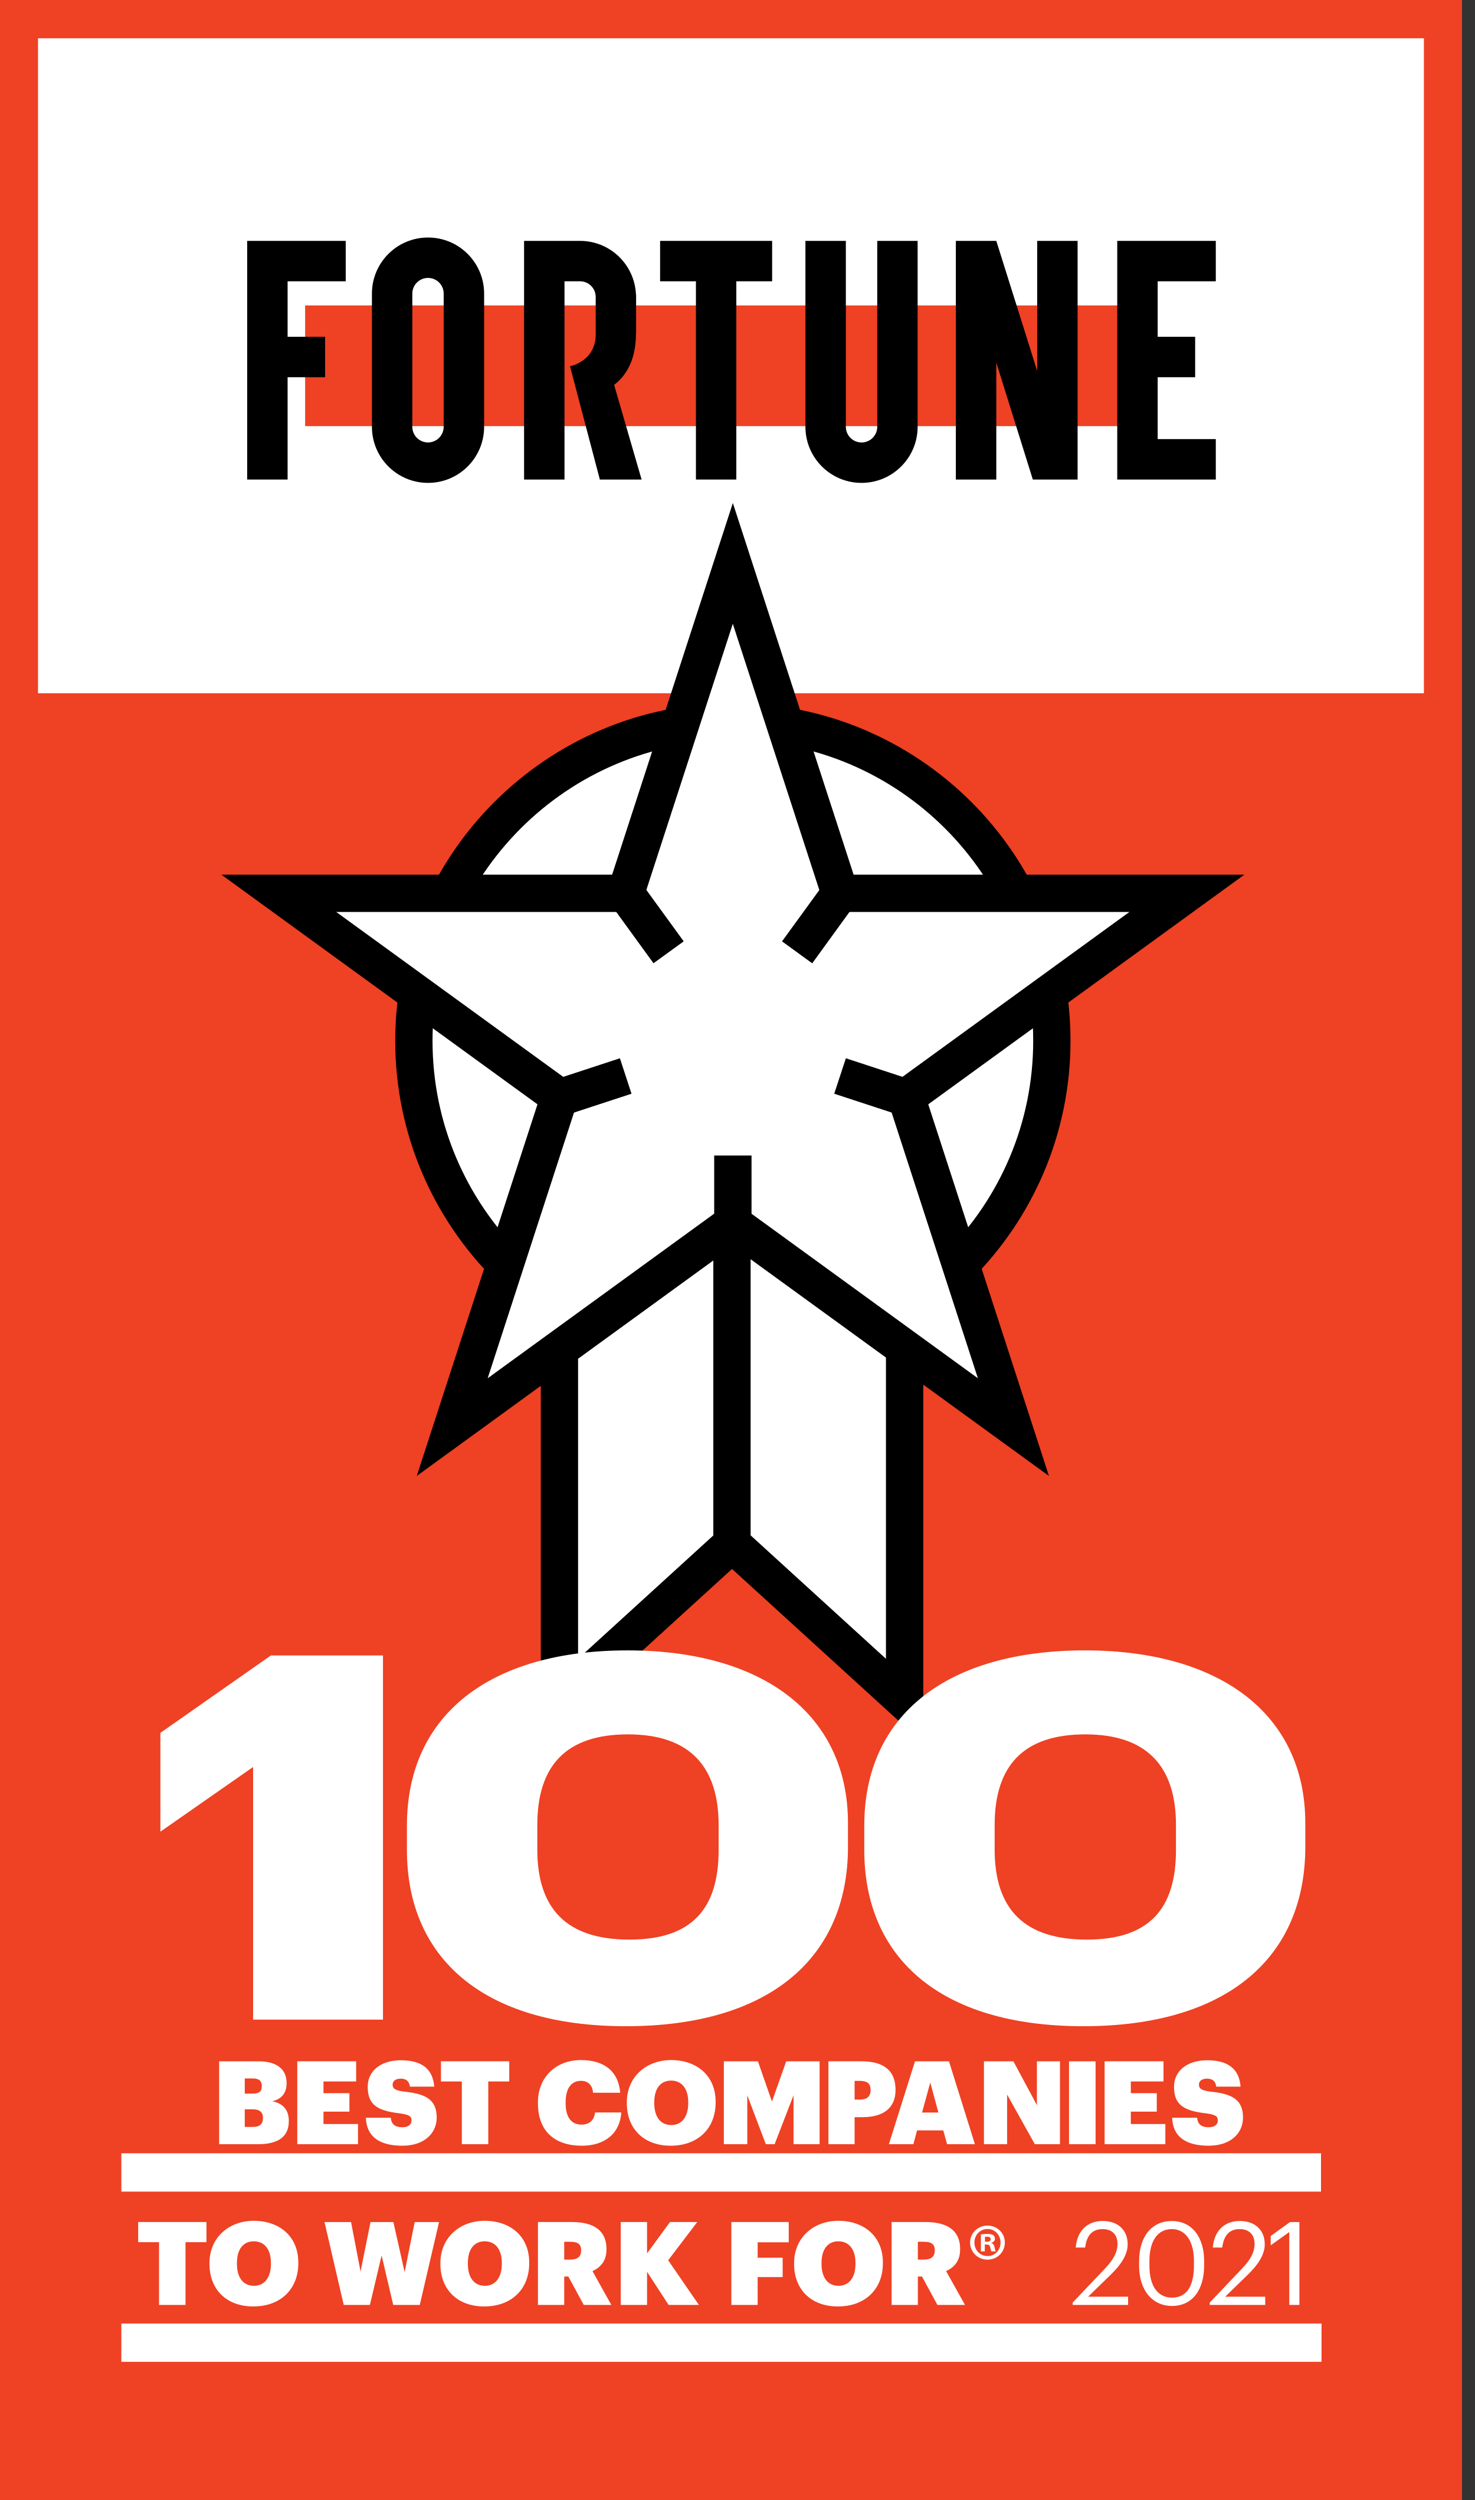
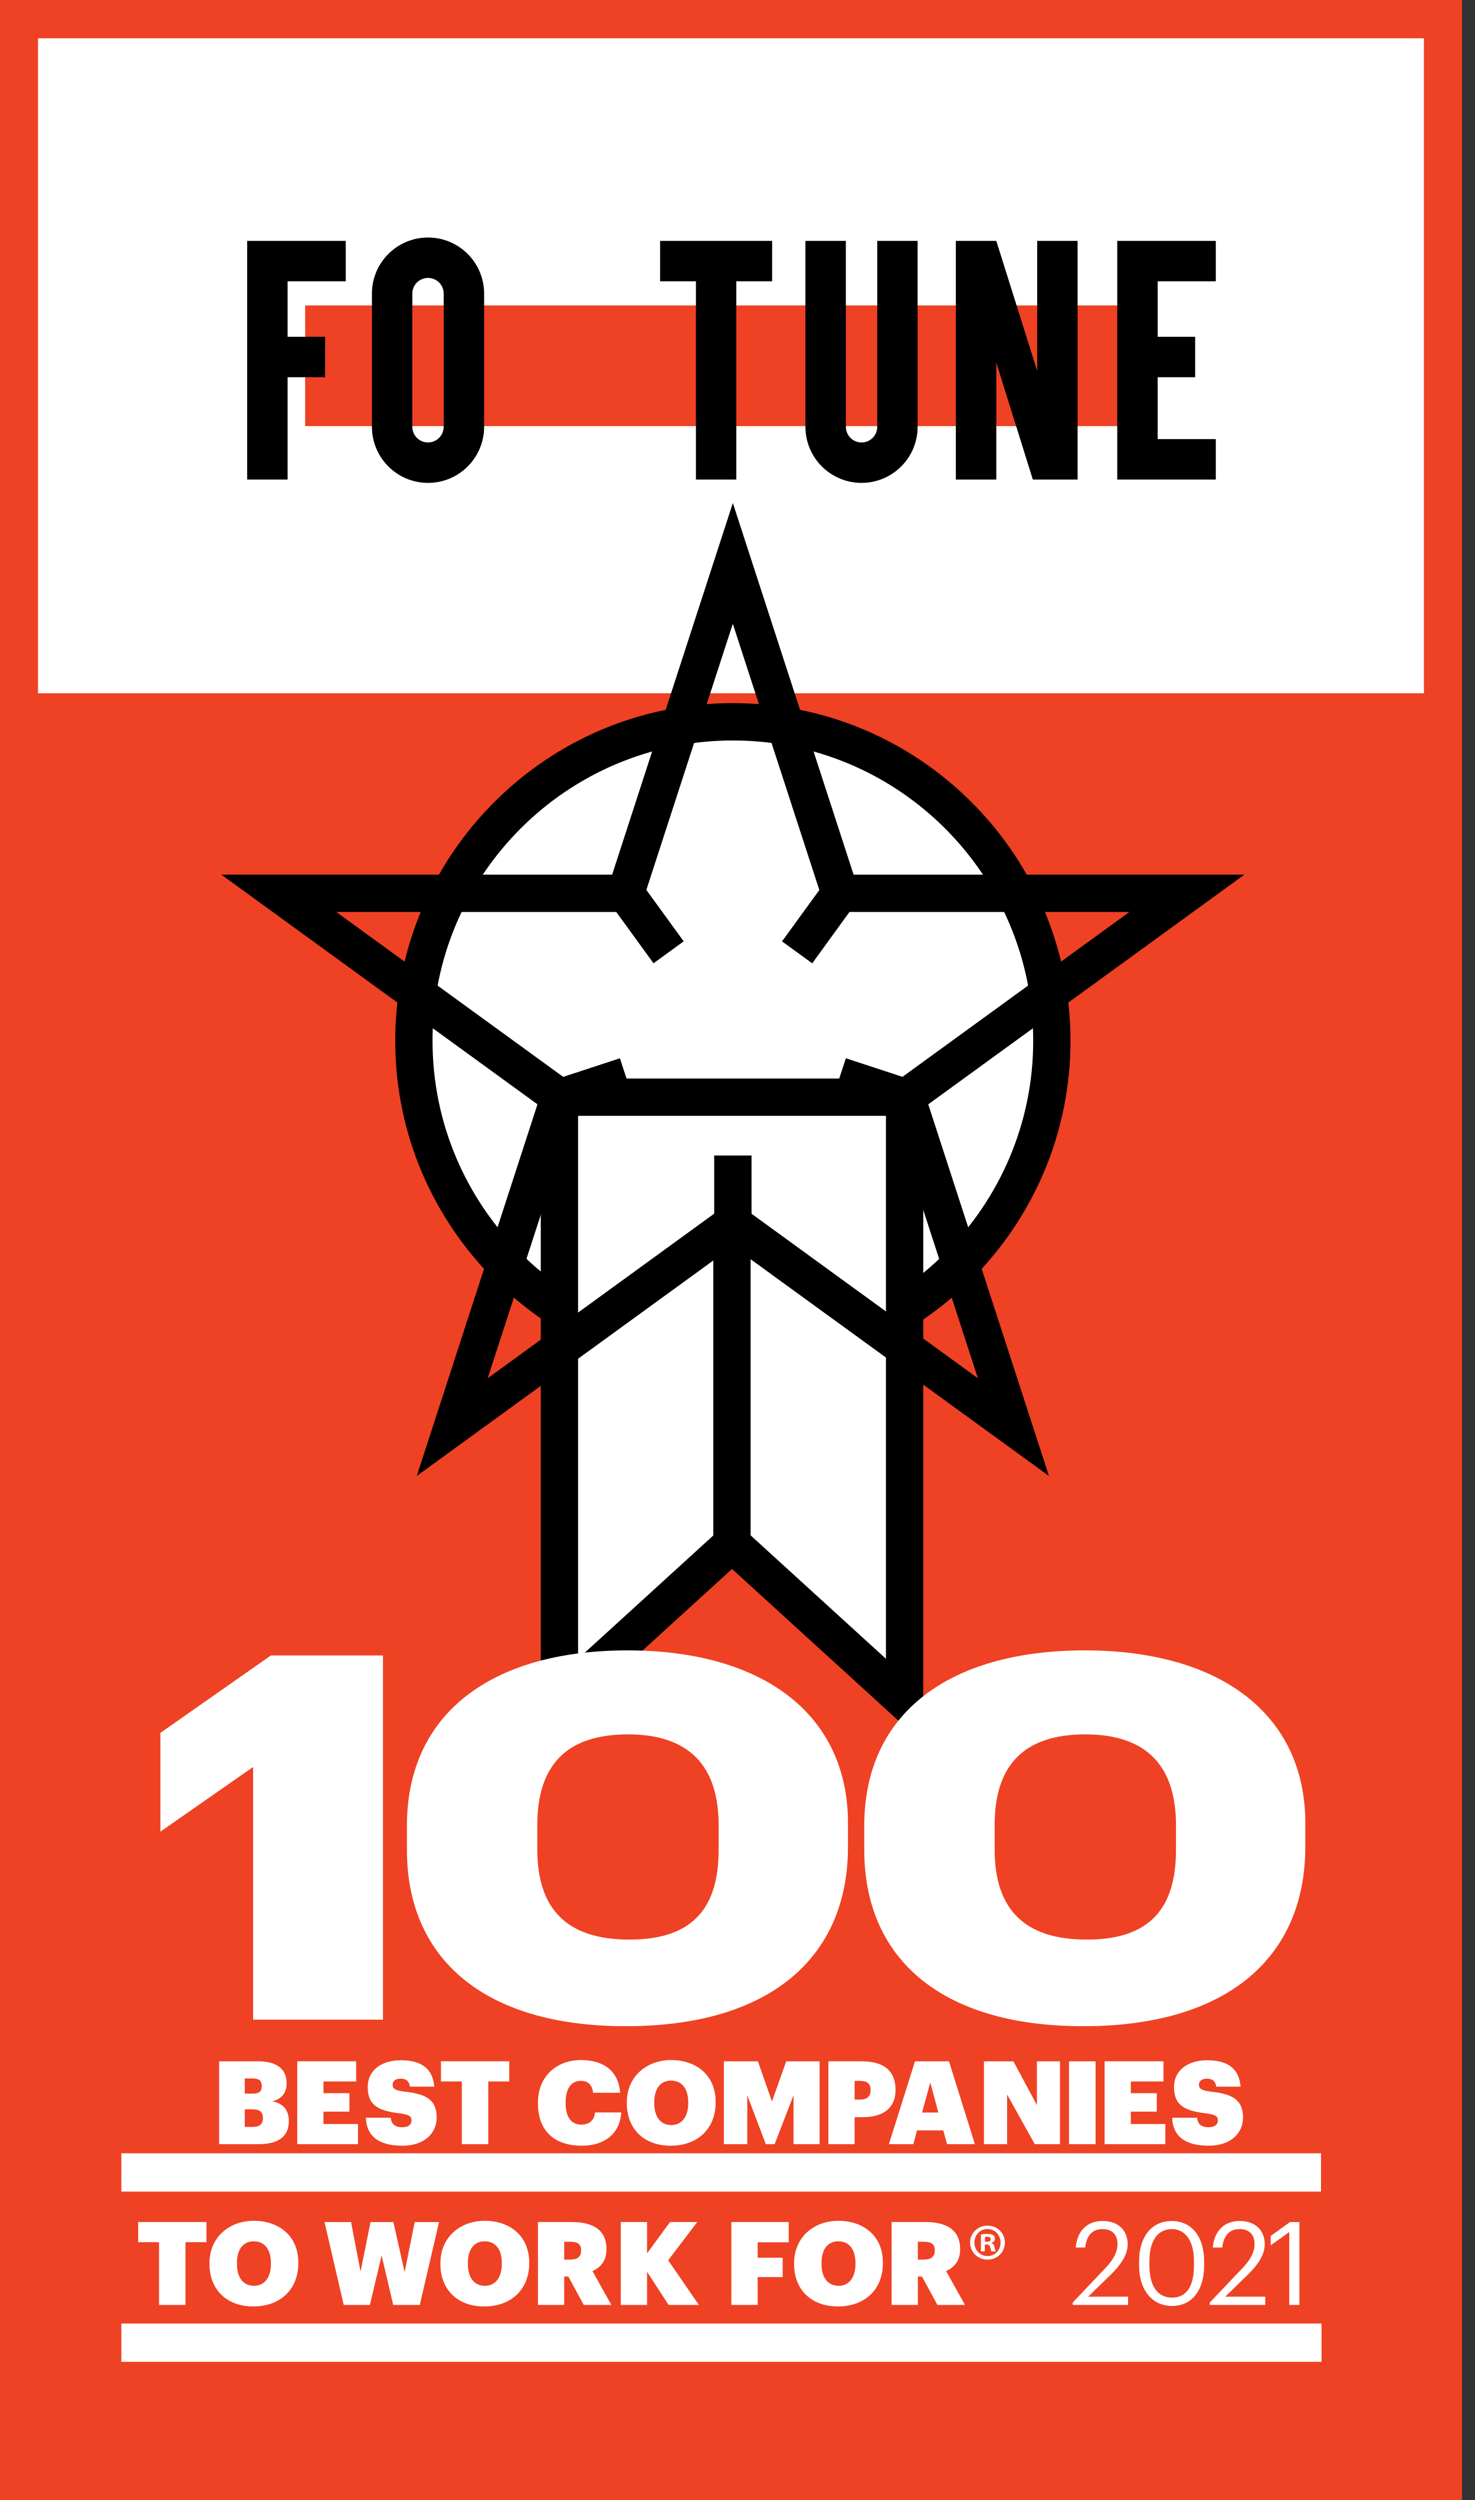
<svg xmlns="http://www.w3.org/2000/svg" width="59" height="100" viewBox="0 0 59 100" fill="none">
  <rect x="0" y="0" width="59" height="100" fill="#333333" stroke="none" />
  <g clip-path="url(#clip0_821_3033)">
    <path d="M58.48 0H0V100H58.48V0Z" fill="#EF4123" />
    <path d="M51.614 6.874H6.863V22.387H51.614V6.874Z" stroke="white" stroke-width="10.685" />
    <path d="M41.488 9.635V14.839L39.852 9.635H38.234V19.18H39.852V14.503L41.313 19.18H43.104V9.635H41.488Z" fill="black" />
    <path d="M11.504 9.635H10.022H9.887V19.18H11.504V15.088H13.004V13.471H11.504V11.251H13.829V9.635H11.504Z" fill="black" />
    <path d="M30.885 9.635H26.404V11.251H27.837V19.18H29.453V11.251H30.885V9.635Z" fill="black" />
    <path d="M44.69 9.635V19.18H48.632V17.563H46.307V15.088H47.806V13.471H46.307V11.251H48.632V9.635H44.69Z" fill="black" />
    <mask id="mask0_821_3033" style="mask-type:luminance" maskUnits="userSpaceOnUse" x="0" y="0" width="59" height="100">
-       <path d="M58.48 0H0V100H58.48V0Z" fill="white" />
+       <path d="M58.48 0H0V100V0Z" fill="white" />
    </mask>
    <g mask="url(#mask0_821_3033)">
      <path d="M25.664 19.18H23.994L22.8 14.648C22.8 14.648 23.828 14.463 23.828 13.37V11.877C23.828 11.531 23.547 11.251 23.203 11.251H22.58V19.18H20.963V9.635H23.2C24.406 9.635 25.387 10.586 25.438 11.779H25.444V13.34H25.438C25.438 14.281 25.13 14.961 24.565 15.394L25.664 19.18Z" fill="black" />
    </g>
    <mask id="mask1_821_3033" style="mask-type:luminance" maskUnits="userSpaceOnUse" x="0" y="0" width="59" height="100">
      <path d="M58.48 0H0V100H58.48V0Z" fill="white" />
    </mask>
    <g mask="url(#mask1_821_3033)">
      <path d="M35.09 9.635V17.07C35.09 17.416 34.81 17.698 34.462 17.698C34.116 17.698 33.834 17.417 33.834 17.07V9.635H32.217V17.07C32.217 18.309 33.222 19.314 34.461 19.314C35.7 19.314 36.705 18.309 36.705 17.07V9.635H35.09Z" fill="black" />
    </g>
    <mask id="mask2_821_3033" style="mask-type:luminance" maskUnits="userSpaceOnUse" x="0" y="0" width="59" height="100">
      <path d="M58.48 0H0V100H58.48V0Z" fill="white" />
    </mask>
    <g mask="url(#mask2_821_3033)">
      <path d="M14.877 11.744V17.07C14.877 18.309 15.882 19.314 17.121 19.314C18.361 19.314 19.365 18.309 19.365 17.07V11.744C19.365 10.505 18.361 9.5 17.121 9.5C15.881 9.5 14.877 10.505 14.877 11.744ZM16.493 17.07V11.744C16.493 11.398 16.773 11.116 17.121 11.116H17.122C17.468 11.116 17.747 11.397 17.747 11.741V17.069C17.747 17.415 17.467 17.697 17.119 17.697C16.775 17.698 16.493 17.418 16.493 17.07Z" fill="black" />
    </g>
    <mask id="mask3_821_3033" style="mask-type:luminance" maskUnits="userSpaceOnUse" x="0" y="0" width="59" height="100">
      <path d="M58.48 0H0V100H58.48V0Z" fill="white" />
    </mask>
    <g mask="url(#mask3_821_3033)">
      <path d="M42.074 41.63C42.074 34.581 36.362 28.869 29.314 28.869C22.267 28.869 16.555 34.581 16.555 41.63C16.555 48.678 22.267 54.39 29.314 54.39C36.362 54.39 42.074 48.678 42.074 41.63Z" fill="white" />
    </g>
    <mask id="mask4_821_3033" style="mask-type:luminance" maskUnits="userSpaceOnUse" x="0" y="0" width="59" height="100">
      <path d="M58.48 0H0V100H58.48V0Z" fill="white" />
    </mask>
    <g mask="url(#mask4_821_3033)">
      <path d="M29.315 29.617C22.691 29.617 17.301 35.006 17.301 41.631C17.301 48.255 22.691 53.644 29.315 53.644C35.939 53.644 41.328 48.255 41.328 41.631C41.328 35.004 35.939 29.617 29.315 29.617ZM29.315 55.135C21.867 55.135 15.809 49.078 15.809 41.63C15.809 34.181 21.867 28.123 29.315 28.123C36.763 28.123 42.82 34.183 42.82 41.63C42.82 49.076 36.763 55.135 29.315 55.135Z" fill="black" />
    </g>
    <path d="M36.182 68.038L29.28 61.743L22.377 68.038V43.884H36.182V68.038Z" fill="white" />
    <path d="M23.123 44.63V66.347L29.281 60.732L35.438 66.347V44.63H23.123ZM36.93 69.728L29.281 62.754L21.631 69.728V43.137H36.93V69.728Z" fill="black" />
-     <path d="M29.315 22.533L33.602 35.728H47.476L36.252 43.884L40.539 57.078L29.315 48.922L18.091 57.078L22.378 43.884L11.154 35.728H25.028L29.315 22.533Z" fill="white" />
    <path d="M13.449 36.476L23.253 43.598L19.507 55.127L29.312 48.002L39.116 55.127L35.373 43.598L45.176 36.476H33.058L29.312 24.95L25.568 36.476H13.449ZM41.958 59.034L29.313 49.849L16.671 59.034L21.499 44.17L8.855 34.984H24.485L29.314 20.119L34.144 34.984H49.774L37.13 44.17L41.958 59.034Z" fill="black" />
    <path d="M30.025 49.739H28.533V61.742H30.025V49.739Z" fill="black" />
    <path d="M32.489 38.53L31.281 37.652L32.997 35.291L34.203 36.167L32.489 38.53Z" fill="black" />
    <path d="M25.631 35.288L24.424 36.165L26.14 38.528L27.348 37.651L25.631 35.288Z" fill="black" />
    <path d="M30.061 46.218H28.568V48.925H30.061V46.218Z" fill="black" />
    <path d="M35.949 44.592L33.369 43.746L33.835 42.328L36.415 43.175L35.949 44.592Z" fill="black" />
    <path d="M22.678 44.592L22.213 43.175L24.796 42.328L25.26 43.746L22.678 44.592Z" fill="black" />
    <mask id="mask5_821_3033" style="mask-type:luminance" maskUnits="userSpaceOnUse" x="0" y="0" width="59" height="100">
      <path d="M58.48 0H0V100H58.48V0Z" fill="white" />
    </mask>
    <g mask="url(#mask5_821_3033)">
      <path d="M51.573 92.191H51.976V88.876H51.6L50.829 89.433V89.807L51.571 89.275V92.191H51.573ZM48.388 92.191H50.609V91.862H49.008L49.922 90.972C50.331 90.573 50.59 90.175 50.59 89.766C50.59 89.195 50.2 88.833 49.589 88.833C48.959 88.833 48.564 89.246 48.513 89.895H48.889C48.954 89.376 49.203 89.158 49.589 89.158C49.965 89.158 50.183 89.38 50.183 89.752C50.183 90.091 50.006 90.391 49.706 90.711L48.389 92.098V92.191H48.388ZM46.881 92.232C47.697 92.232 48.165 91.583 48.165 90.619V90.434C48.165 89.488 47.688 88.835 46.871 88.835C46.06 88.835 45.564 89.466 45.564 90.444V90.629C45.564 91.593 46.088 92.232 46.881 92.232ZM46.881 91.899C46.33 91.899 45.977 91.463 45.977 90.623V90.438C45.977 89.622 46.31 89.158 46.873 89.158C47.434 89.158 47.758 89.659 47.758 90.428V90.613C47.757 91.453 47.461 91.899 46.881 91.899ZM42.903 92.191H45.124V91.862H43.525L44.439 90.972C44.848 90.573 45.107 90.175 45.107 89.766C45.107 89.195 44.717 88.833 44.106 88.833C43.475 88.833 43.081 89.246 43.03 89.895H43.406C43.471 89.376 43.72 89.158 44.106 89.158C44.482 89.158 44.7 89.38 44.7 89.752C44.7 90.091 44.523 90.391 44.223 90.711L42.906 92.098V92.191H42.903ZM36.714 90.378V89.665H36.964C37.248 89.665 37.391 89.757 37.391 89.998V90.017C37.391 90.257 37.252 90.378 36.96 90.378H36.714ZM35.666 92.191H36.714V91.055H36.88L37.497 92.191H38.6L37.844 90.837C38.173 90.689 38.405 90.428 38.405 89.97V89.951C38.405 89.242 37.932 88.875 37.018 88.875H35.664V92.191H35.666ZM33.516 92.252C34.605 92.252 35.315 91.561 35.315 90.528V90.491C35.315 89.443 34.555 88.826 33.535 88.826C32.543 88.826 31.764 89.494 31.764 90.519V90.556C31.763 91.56 32.431 92.252 33.516 92.252ZM33.543 91.426C33.126 91.426 32.861 91.116 32.861 90.55V90.513C32.861 89.948 33.126 89.646 33.533 89.646C33.95 89.646 34.219 89.953 34.219 90.513V90.55C34.22 91.102 33.956 91.426 33.543 91.426ZM29.254 92.191H30.306V91.077H31.307V90.303H30.306V89.686H31.549V88.875H29.254V92.191ZM24.83 92.191H25.882V90.865L26.745 92.191H27.956L26.727 90.405L27.89 88.875H26.801L25.882 90.13V88.875H24.83V92.191ZM22.568 90.378V89.665H22.818C23.102 89.665 23.245 89.757 23.245 89.998V90.017C23.245 90.257 23.106 90.378 22.814 90.378H22.568ZM21.52 92.191H22.568V91.055H22.734L23.351 92.191H24.454L23.698 90.837C24.027 90.689 24.259 90.428 24.259 89.97V89.951C24.259 89.242 23.787 88.875 22.872 88.875H21.518V92.191H21.52ZM19.368 92.252C20.458 92.252 21.168 91.561 21.168 90.528V90.491C21.168 89.443 20.408 88.826 19.387 88.826C18.395 88.826 17.616 89.494 17.616 90.519V90.556C17.616 91.56 18.284 92.252 19.368 92.252ZM19.397 91.426C18.98 91.426 18.715 91.116 18.715 90.55V90.513C18.715 89.948 18.98 89.646 19.387 89.646C19.804 89.646 20.073 89.953 20.073 90.513V90.55C20.073 91.102 19.81 91.426 19.397 91.426ZM13.749 92.191H14.796L15.265 90.212L15.729 92.191H16.791L17.562 88.876H16.588L16.185 90.879L15.735 88.876H14.821L14.422 90.855L14.042 88.876H12.98L13.749 92.191ZM10.132 92.252C11.221 92.252 11.932 91.561 11.932 90.528V90.491C11.932 89.443 11.171 88.826 10.15 88.826C9.158 88.826 8.379 89.494 8.379 90.519V90.556C8.381 91.56 9.047 92.252 10.132 92.252ZM10.161 91.426C9.743 91.426 9.478 91.116 9.478 90.55V90.513C9.478 89.948 9.743 89.646 10.15 89.646C10.568 89.646 10.837 89.953 10.837 90.513V90.55C10.837 91.102 10.573 91.426 10.161 91.426ZM6.363 92.191H7.42V89.682H8.258V88.875H5.527V89.682H6.362V92.191H6.363Z" fill="white" />
    </g>
    <mask id="mask6_821_3033" style="mask-type:luminance" maskUnits="userSpaceOnUse" x="0" y="0" width="59" height="100">
      <path d="M58.48 0H0V100H58.48V0Z" fill="white" />
    </mask>
    <g mask="url(#mask6_821_3033)">
      <path d="M48.348 85.823C49.238 85.823 49.721 85.314 49.721 84.697C49.721 83.959 49.257 83.746 48.422 83.659C48.056 83.612 47.958 83.538 47.958 83.381C47.958 83.237 48.069 83.141 48.287 83.141C48.509 83.141 48.626 83.256 48.649 83.461H49.623C49.567 82.738 49.108 82.405 48.287 82.405C47.461 82.405 46.961 82.85 46.961 83.461C46.961 84.143 47.286 84.421 48.241 84.528C48.599 84.579 48.714 84.634 48.714 84.811C48.714 84.973 48.593 85.084 48.348 85.084C48.005 85.084 47.903 84.913 47.884 84.704H46.887C46.911 85.447 47.411 85.823 48.348 85.823ZM44.185 85.762H46.614V84.955H45.233V84.459H46.271V83.722H45.233V83.253H46.54V82.446H44.185V85.762ZM42.761 85.762H43.823V82.447H42.761V85.762ZM39.358 85.762H40.285V83.777L41.393 85.762H42.399V82.447H41.477V84.2L40.536 82.447H39.358V85.762ZM37.211 83.296L37.536 84.496H36.882L37.211 83.296ZM35.556 85.762H36.535L36.683 85.21H37.731L37.883 85.762H38.996L37.959 82.447H36.6L35.556 85.762ZM34.184 83.977V83.23H34.406C34.679 83.23 34.823 83.333 34.823 83.588V83.606C34.823 83.853 34.679 83.978 34.402 83.978H34.184V83.977ZM33.136 85.762H34.184V84.681H34.504C35.361 84.681 35.821 84.291 35.821 83.601V83.582C35.821 82.873 35.413 82.446 34.459 82.446H33.137V85.762H33.136ZM28.954 85.762H29.891V83.806L30.633 85.762H30.985L31.741 83.806V85.762H32.784V82.447H31.449L30.878 84.056L30.317 82.447H28.954V85.762ZM26.826 85.823C27.915 85.823 28.625 85.133 28.625 84.099V84.062C28.625 83.014 27.865 82.397 26.844 82.397C25.852 82.397 25.073 83.065 25.073 84.09V84.127C25.073 85.131 25.741 85.823 26.826 85.823ZM26.853 84.997C26.435 84.997 26.171 84.687 26.171 84.122V84.085C26.171 83.519 26.435 83.218 26.843 83.218C27.26 83.218 27.529 83.524 27.529 84.085V84.122C27.53 84.673 27.265 84.997 26.853 84.997ZM23.279 85.823C24.154 85.823 24.795 85.365 24.851 84.492H23.803C23.766 84.825 23.552 84.979 23.256 84.979C22.847 84.979 22.625 84.673 22.625 84.122V84.085C22.625 83.524 22.857 83.228 23.238 83.228C23.529 83.228 23.692 83.4 23.724 83.704H24.809C24.731 82.805 24.127 82.397 23.233 82.397C22.255 82.397 21.517 83.065 21.517 84.09V84.127C21.516 85.141 22.083 85.823 23.279 85.823ZM18.475 85.762H19.531V83.253H20.37V82.446H17.639V83.253H18.473V85.762H18.475ZM16.096 85.823C16.985 85.823 17.468 85.314 17.468 84.697C17.468 83.959 17.004 83.746 16.17 83.659C15.804 83.612 15.705 83.538 15.705 83.381C15.705 83.237 15.816 83.141 16.034 83.141C16.256 83.141 16.373 83.256 16.396 83.461H17.37C17.314 82.738 16.856 82.405 16.034 82.405C15.209 82.405 14.709 82.85 14.709 83.461C14.709 84.143 15.033 84.421 15.989 84.528C16.346 84.579 16.461 84.634 16.461 84.811C16.461 84.973 16.34 85.084 16.096 85.084C15.752 85.084 15.65 84.913 15.631 84.704H14.635C14.659 85.447 15.16 85.823 16.096 85.823ZM11.891 85.762H14.32V84.955H12.939V84.459H13.977V83.722H12.939V83.253H14.246V82.446H11.891V85.762ZM9.791 83.74V83.132H10.105C10.365 83.132 10.471 83.229 10.471 83.428V83.447C10.471 83.65 10.369 83.739 10.11 83.739H9.791V83.74ZM9.791 85.071V84.367H10.101C10.397 84.367 10.518 84.488 10.518 84.706V84.724C10.518 84.946 10.393 85.071 10.124 85.071H9.791ZM8.766 85.762H10.323C11.176 85.762 11.552 85.429 11.552 84.839V84.821C11.552 84.357 11.279 84.116 10.889 84.046C11.26 83.958 11.464 83.717 11.464 83.333V83.314C11.464 82.823 11.149 82.447 10.332 82.447H8.766V85.762Z" fill="white" />
    </g>
    <path d="M52.173 86.793H5.521V86.991H52.173V86.793Z" fill="white" />
    <path d="M52.173 86.793H5.521V86.991H52.173V86.793Z" stroke="white" stroke-width="1.335" />
    <path d="M52.193 93.602H5.521V93.799H52.193V93.602Z" fill="white" />
    <path d="M52.193 93.602H5.521V93.799H52.193V93.602Z" stroke="white" stroke-width="1.335" />
    <mask id="mask7_821_3033" style="mask-type:luminance" maskUnits="userSpaceOnUse" x="0" y="0" width="59" height="100">
      <path d="M58.48 0H0V100H58.48V0Z" fill="white" />
    </mask>
    <g mask="url(#mask7_821_3033)">
      <path d="M43.474 77.579C40.968 77.579 39.786 76.358 39.786 73.974V72.996C39.786 70.612 40.948 69.37 43.413 69.37C45.858 69.37 47.039 70.632 47.039 72.996V73.994C47.039 76.316 46 77.579 43.474 77.579ZM43.33 81.043C49.115 81.043 52.212 78.273 52.212 73.873V72.916C52.212 68.598 48.85 66.011 43.392 66.011C37.931 66.011 34.571 68.556 34.571 73.019V73.997C34.571 78.253 37.545 81.043 43.33 81.043ZM25.179 77.579C22.673 77.579 21.492 76.358 21.492 73.974V72.996C21.492 70.612 22.653 69.37 25.118 69.37C27.563 69.37 28.745 70.632 28.745 72.996V73.994C28.745 76.316 27.707 77.579 25.179 77.579ZM25.037 81.043C30.822 81.043 33.919 78.273 33.919 73.873V72.916C33.919 68.598 30.557 66.011 25.098 66.011C19.639 66.011 16.277 68.556 16.277 73.019V73.997C16.277 78.253 19.252 81.043 25.037 81.043ZM10.125 80.779H15.319V66.213H10.837L6.416 69.31V73.262L10.124 70.675V80.779H10.125Z" fill="white" />
    </g>
    <path d="M40.194 89.695C40.194 90.08 39.892 90.38 39.5 90.38C39.112 90.38 38.803 90.078 38.803 89.695C38.803 89.32 39.112 89.018 39.5 89.018C39.893 89.018 40.194 89.32 40.194 89.695ZM38.976 89.695C38.976 89.997 39.2 90.236 39.505 90.236C39.802 90.236 40.022 89.997 40.022 89.7C40.022 89.398 39.802 89.154 39.5 89.154C39.199 89.154 38.976 89.398 38.976 89.695ZM39.394 90.05H39.237V89.372C39.3 89.359 39.385 89.351 39.498 89.351C39.626 89.351 39.683 89.372 39.733 89.401C39.77 89.429 39.798 89.483 39.798 89.549C39.798 89.623 39.74 89.681 39.657 89.705V89.714C39.722 89.738 39.761 89.788 39.781 89.879C39.802 89.983 39.814 90.024 39.831 90.049H39.661C39.64 90.024 39.629 89.962 39.607 89.883C39.594 89.809 39.553 89.776 39.466 89.776H39.392V90.05H39.394ZM39.398 89.665H39.472C39.559 89.665 39.629 89.637 39.629 89.566C39.629 89.503 39.583 89.462 39.485 89.462C39.444 89.462 39.415 89.466 39.398 89.47V89.665Z" fill="white" />
  </g>
  <defs>
    <clipPath id="clip0_821_3033">
      <rect width="59" height="100" fill="white" />
    </clipPath>
  </defs>
</svg>